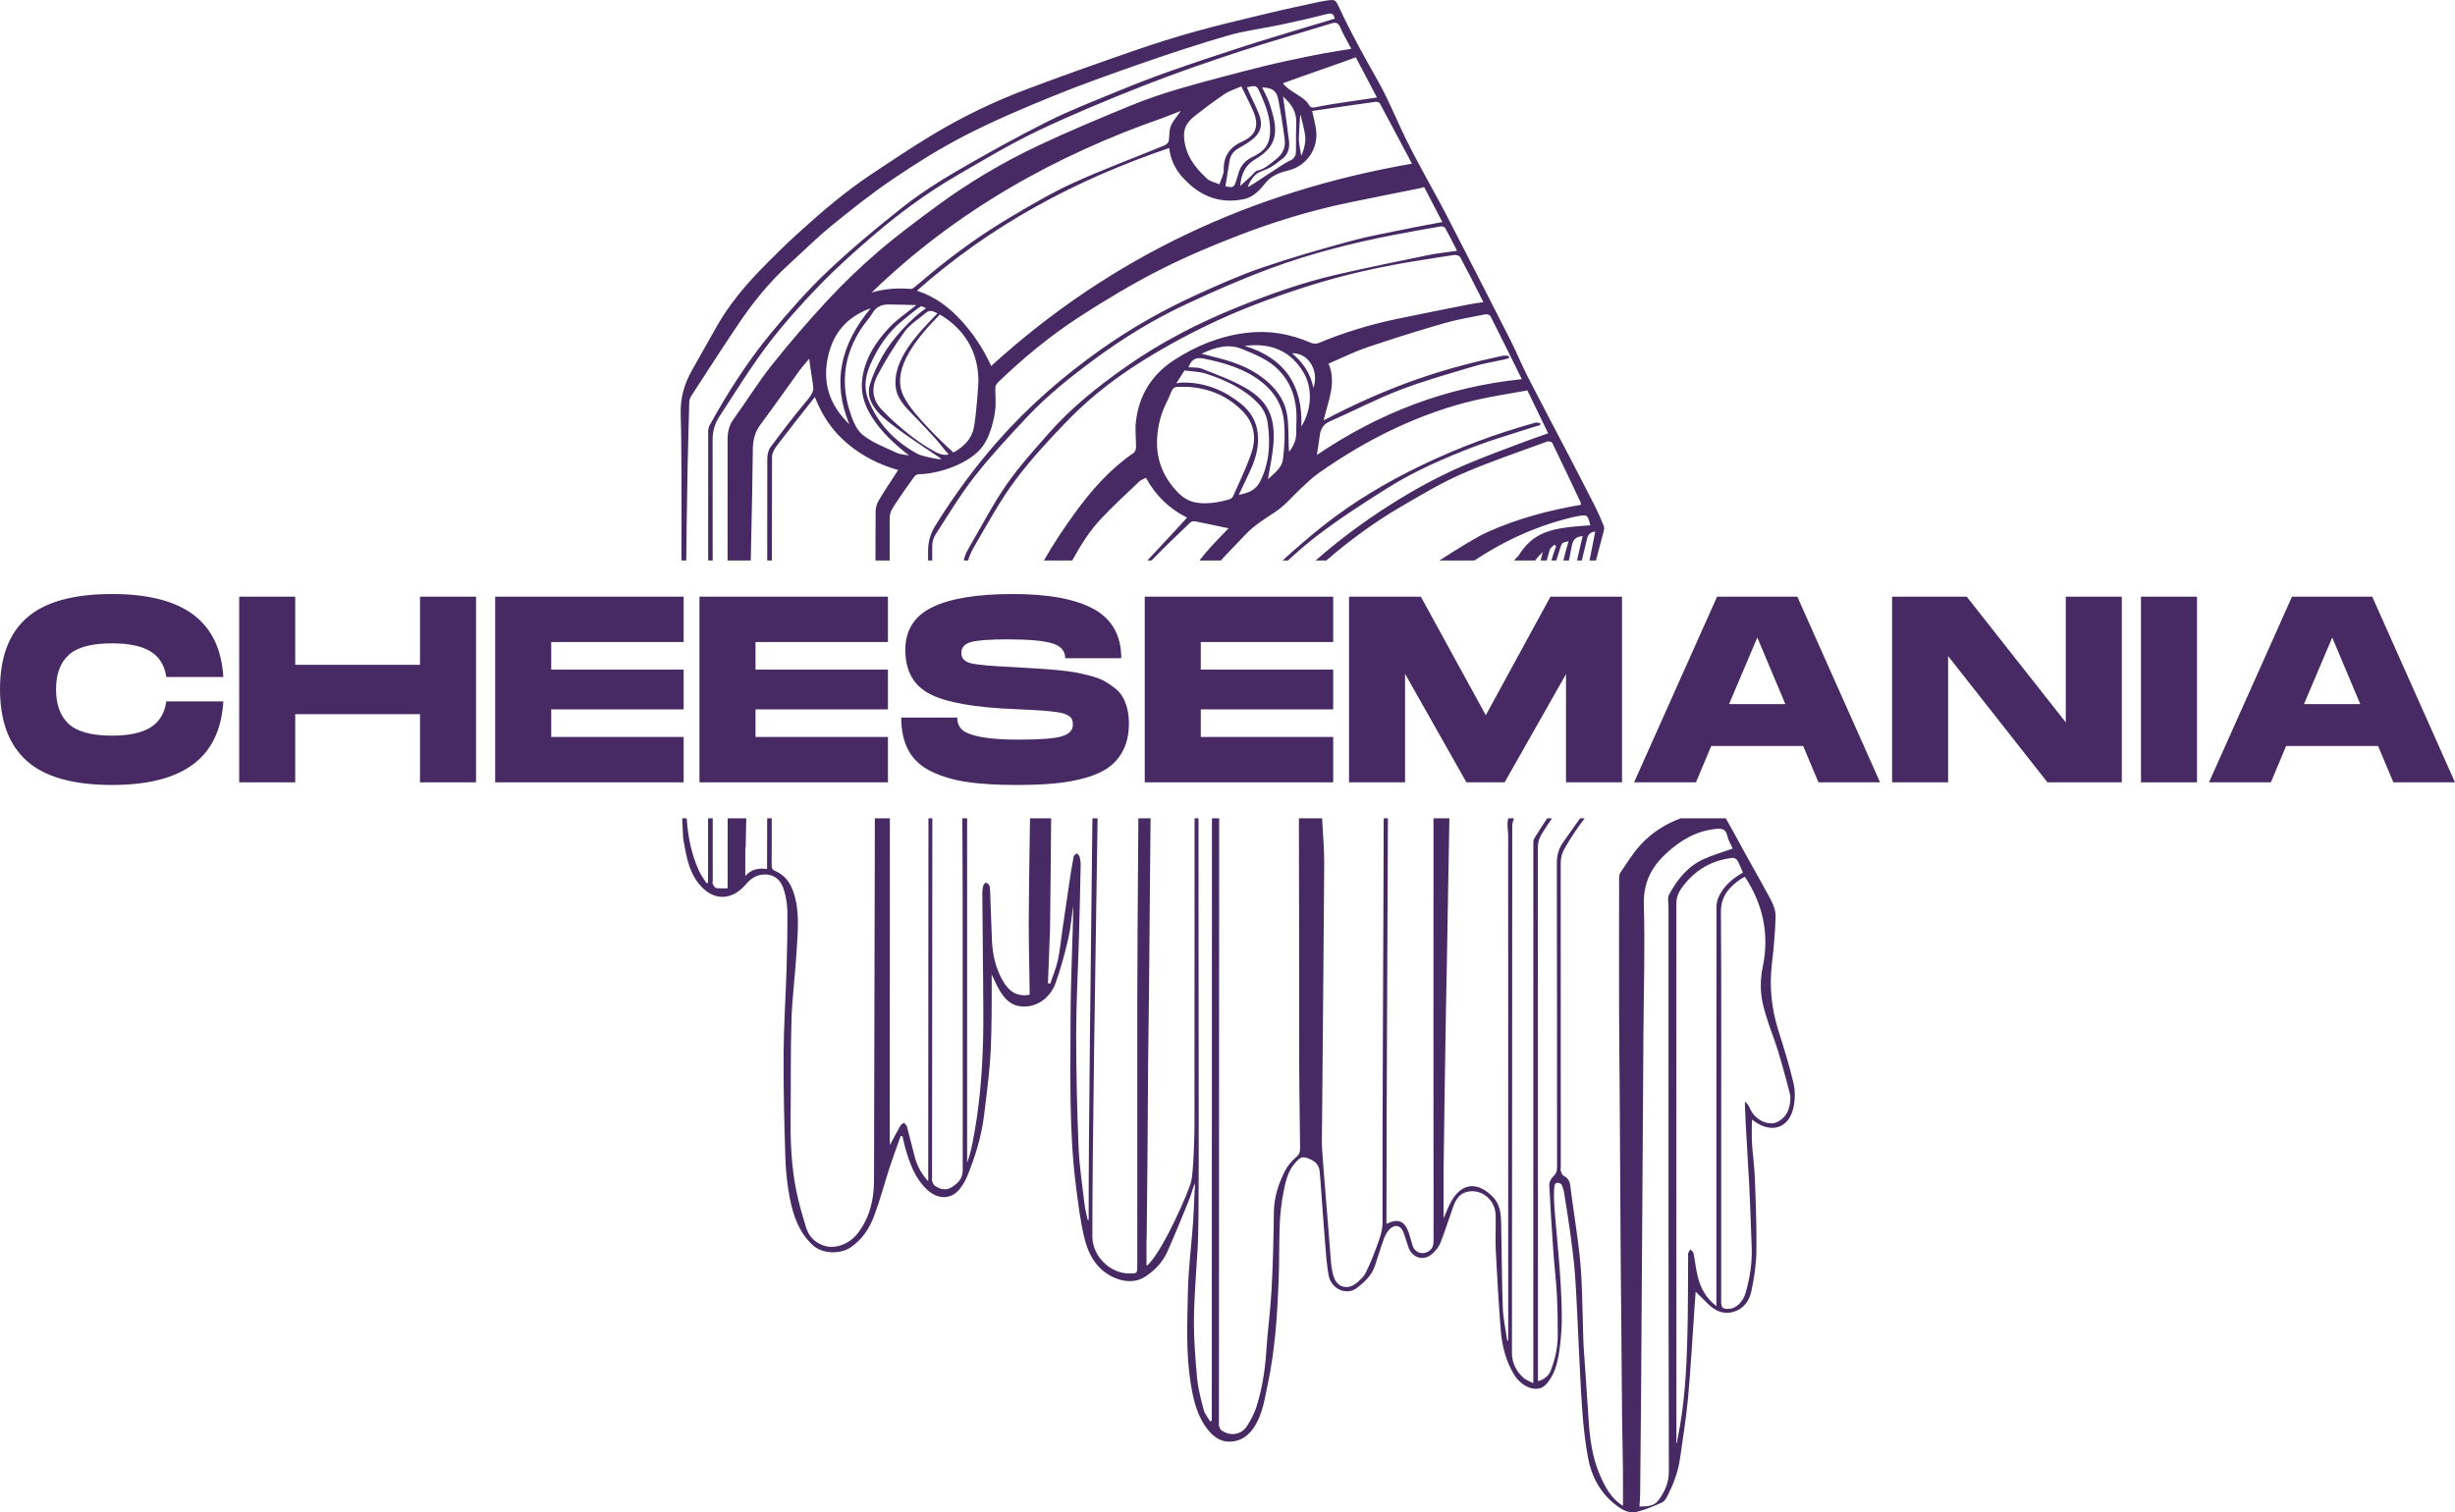
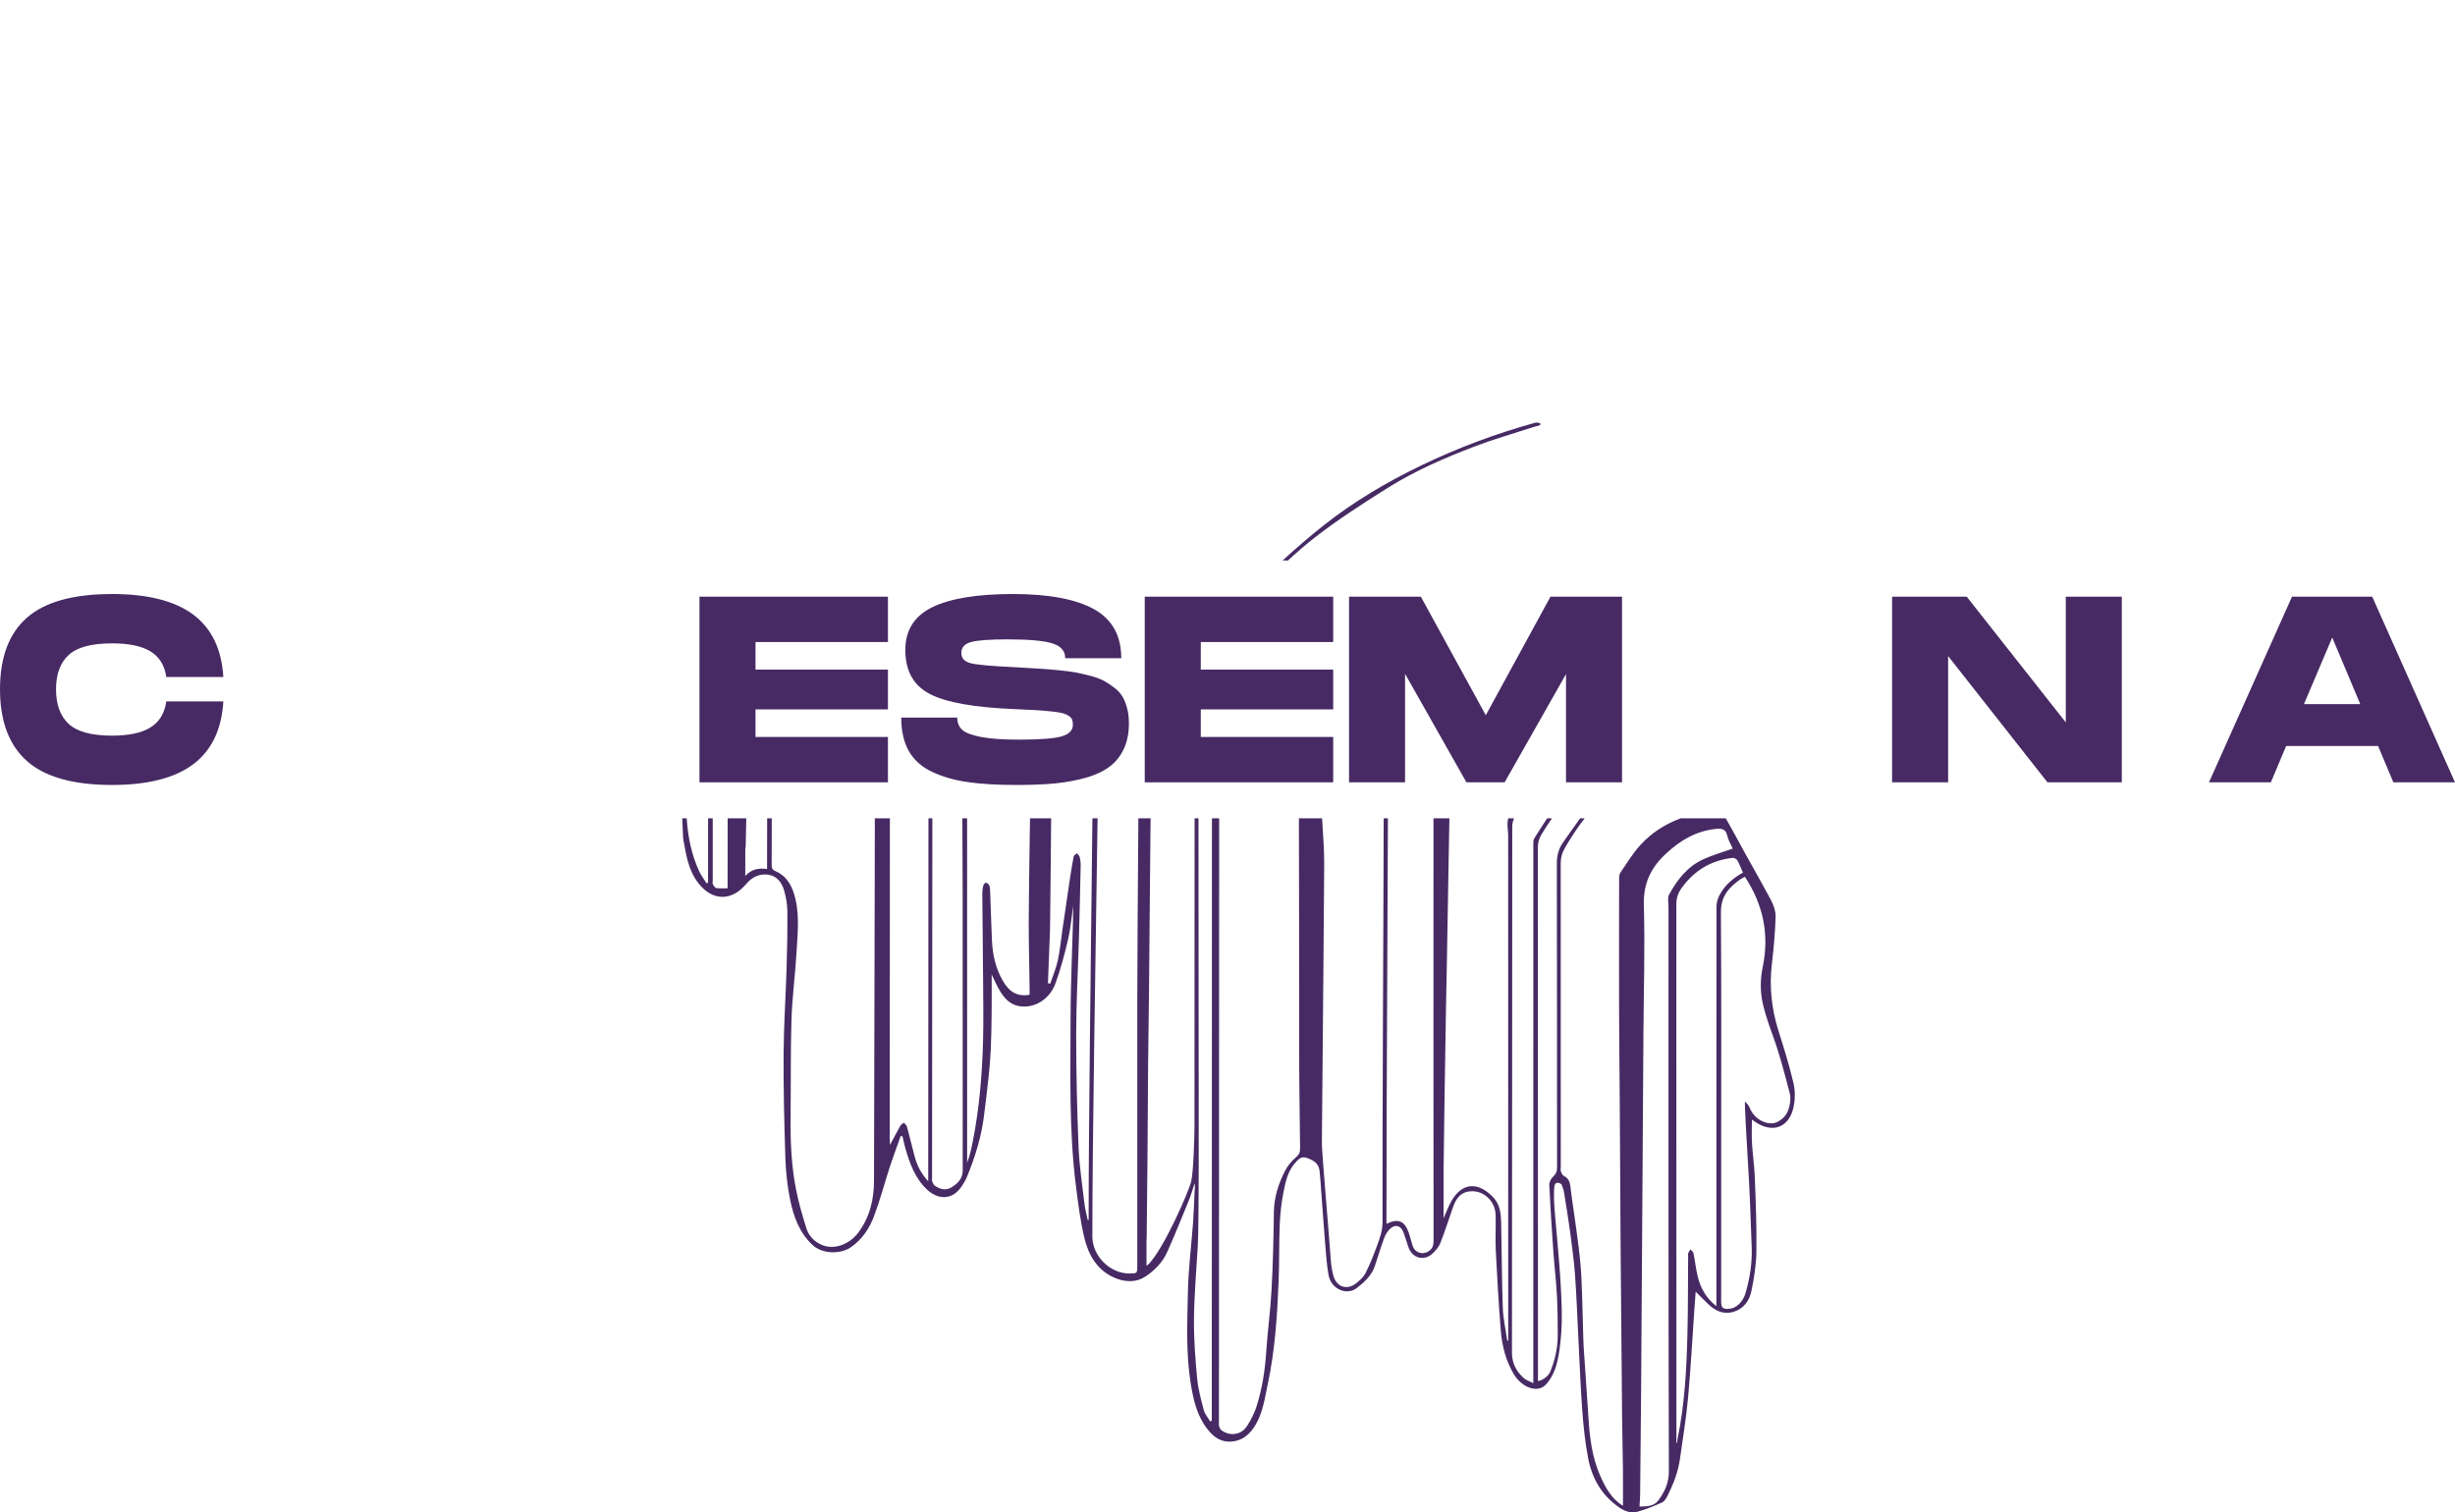
<svg xmlns="http://www.w3.org/2000/svg" xml:space="preserve" width="100mm" height="61.614mm" version="1.1" style="shape-rendering:geometricPrecision; text-rendering:geometricPrecision; image-rendering:optimizeQuality; fill-rule:evenodd; clip-rule:evenodd" viewBox="0 0 10016.43 6171.56">
  <defs>
    <style type="text/css">
   
    .fil0 {fill:#472A64;fill-rule:nonzero}
   
  </style>
  </defs>
  <g id="Слой_x0020_1">
    <g id="_105553193661632">
      <path class="fil0" d="M5662.15 1990.83c111.23,-69.98 232,-122.12 354.55,-169 75.53,-28.83 153.57,-51.15 230.48,-76.25 12.2,-4 24.6,-7.22 36.93,-10.76 0.11,-2.51 0.26,-5.06 0.38,-7.6 -5.27,-0.77 -10.9,-3.02 -15.89,-3.02 -1.19,0 -2.36,0.13 -3.49,0.48 -160.96,44.29 -316.57,102.49 -467.1,175.07 -139.61,67.23 -272.23,145.87 -393.85,241.29 -58.97,46.25 -115.66,95.64 -171.26,146.18l22.04 0c36.47,-33.64 73.78,-66.27 112.9,-96.44 93.68,-72.35 193.87,-136.81 294.3,-199.94z" />
-       <path class="fil0" d="M5618.05 397.94c-61.06,8.97 -118.83,17.12 -176.51,26.04 -25.8,3.96 -51.45,9.19 -77.17,14.15 -2.68,0.48 -5.11,0.77 -7.28,0.77 -7.39,0 -12.59,-3.29 -17.93,-12.78 -18.9,-33.36 -83.53,-53.85 -104.6,-86.46 82.94,-30.87 210.63,-73.52 297.11,-105.72 28.07,53.31 56.23,106.83 86.38,164zm-312.79 69.62c0.71,0.05 20.26,69.83 20.68,98.73 0.38,30.93 -15.99,69 -16.47,69 -0.86,0 -9.69,-52.39 -10.2,-62.29 -0.58,-10.03 4.58,-105.53 5.98,-105.44zm324.73 -45.14c43.79,81.18 86.92,162.78 130.82,245.59 -651.84,112.9 -1226.41,378.65 -1716.71,825.51 -31.42,-68.63 -71.12,-129.52 -120.75,-183.91 -50.04,-54.77 -107.21,-99.1 -182.16,-123.37 302.82,-268.6 648.64,-452.86 1028.99,-582.14 5.74,45.18 23.07,83.37 51.54,115.82 54.74,62.43 119.54,98.74 197.15,98.74 18.11,0 36.87,-2 56.41,-6.02 38.41,-8.02 64.27,-36.27 87.23,-65.29 24.42,-30.91 58.36,-42.92 93.26,-51.54 81.07,-20.05 122.5,-94.13 114.22,-163.44 -2.96,-25.03 -10.15,-49.52 -16.55,-79.42 88.38,-12.96 174.35,-25.67 260.48,-37.68 5.07,-0.69 13.8,2.93 16.06,7.15zm-1656.59 1322.17c-9.13,47.7 -42.06,78.96 -83.33,102 -33.86,-30.8 -71.22,-66.66 -102.14,-99.75 -34.77,-37.29 -78.71,-84.54 -101.46,-130.56 -57.29,-115.89 72.85,-255.5 148.12,-332.72 99.85,58.55 157.86,152.77 157.38,273.28 -0.02,6.13 -7.9,132.14 -18.58,187.76zm-116.38 111.54c-13.16,-0.02 -26.12,-4.34 -39.26,-11.31 -62.29,-33.27 -117.21,-76.59 -169.59,-123.34 -17.73,-15.84 -34.46,-32.89 -50.94,-50.1 -40.08,-41.86 -42.33,-91.89 -17.34,-139.02 32.98,-62.46 70.32,-123.25 111.94,-180.24 22.01,-30.11 57.1,-50.56 86.09,-75.63 13.37,-11.68 26.45,-8.05 40.29,-1.08 2.32,1.13 4.43,2.36 6.7,3.56 -76.02,77.98 -188.77,191.17 -169.2,308.16 8.89,52.86 57.6,92.13 92.13,129.33 23.64,25.44 48.06,50.34 71.12,76.26 17.89,19.98 33.31,42.47 52.02,61.78 -4.7,1.09 -9.28,1.63 -13.95,1.63zm-20.67 17.81c-18.24,0 -78.58,-13.99 -91.9,-21.24 -92.8,-50.58 -163.48,-122.81 -202.32,-222.68 -19.37,-49.68 -10.78,-98.62 10.35,-145.95 30.24,-67.82 70.94,-128.29 129.15,-175.19 20,-16.11 49.42,-42.15 76.76,-59.6 0,0 20.52,7.78 19.38,8.59 -65.84,46.66 -140.19,128.31 -178.44,197.37 -19.87,36.04 -38.22,73.92 -49.9,113.16 -14.96,50.35 10.33,92.26 44.84,126.3 59.33,58.57 249.15,177.06 246.84,178.5 -0.81,0.48 -2.42,0.74 -4.76,0.74zm-178.16 -26.21c-47.8,-22.55 -99.63,-41.37 -139.57,-74.23 -27.02,-22.27 -42.08,-64.01 -53.1,-99.94 -36.55,-118.72 -18.82,-231.28 49.9,-335.1 13.98,-21.08 31.9,-39.76 44.8,-61.42 15.34,-25.66 37.63,-34.79 65.25,-34.59 37.09,0.28 74.27,1.62 113.15,2.55 -40.14,32.71 -79.22,58.33 -110.27,91.46 -54.12,57.71 -97.27,123.03 -109.7,204.44 -8.86,58.11 6.64,109.52 36.94,158.1 39.75,63.69 93.75,113.29 153.16,159.45 -16.98,-3.3 -35.42,-3.54 -50.56,-10.72zm-278.89 -397.07c21.61,-91.65 75.63,-157.64 173.2,-192.79 -121.01,145.26 -159.88,299.13 -87.1,473.24 -81.35,-77.04 -111.85,-171.2 -86.1,-280.45zm1371.72 -971.87c11.23,-3.89 55.25,-22.21 66.51,-26 -5.98,10.14 -27.9,35.26 -38.01,55.54 -11.23,22.66 -7.33,47.74 -10.75,66.22 -1.34,7.2 -10.17,15.68 -17.54,18.7 -123.95,51.09 -249.99,97.66 -371.99,153.04 -86.71,39.42 -169.45,88.41 -251.71,136.96 -114.95,67.76 -223.51,145.14 -326.5,230.21 -23.15,19.1 -45.92,38.81 -69.17,57.91 -4.49,3.68 -10.79,8.11 -15.88,7.75 -54.04,-4.28 -107.3,-1.41 -160.03,15.02 343.85,-333.03 749.07,-560.56 1195.07,-715.36zm124.98 -6.67c39.31,-30.78 79.23,-60.97 120.73,-88.63 19.93,-13.33 44.15,-20.32 67.94,-30.86 17.99,37.09 34.45,68.45 48.49,100.81 24.78,57.4 12.27,98.93 -43.56,123.49 -50.39,22.25 -78.05,58.64 -76.92,116.65 0.36,19.36 -11.25,38.96 -17.39,58.45 -17.16,-7.45 -37.75,-11.03 -50.76,-22.96 -51.56,-47.11 -91.65,-101.17 -93.72,-175.67 -1.07,-37.01 19.34,-60.99 45.19,-81.28zm265.68 -91.9c23.38,52.27 43.74,104.95 40.11,164.21 -2.18,35.98 -16.46,63.55 -47.13,82.41 -7.87,4.85 -15.88,9.55 -24.23,13.5 -30.19,14.53 -50.36,37.23 -58.39,70.22 -1.86,7.48 -4.43,14.78 -6.71,22.12 -7.11,23.02 -10.89,30.8 -23.61,30.8 -5.43,0 -12.46,-1.44 -22.03,-3.68 5.62,-34.52 11.46,-68.52 16.7,-102.73 3.44,-22.99 15.33,-39.42 35.52,-50.96 18.66,-10.7 37.43,-21.62 54.54,-34.58 36.91,-27.94 47,-60.77 30.87,-103.95 -10.52,-28.03 -24.71,-54.6 -37.18,-81.86 -4.38,-9.61 -8.47,-19.37 -12.78,-29.28 38.45,-9.1 39.91,-8.31 54.32,23.79zm117.3 193.52c-7.51,-59.93 -15.9,-119.79 -23.94,-179.62 30.35,27.09 54.81,58.34 53.6,104.23 -1.04,39.81 -1.04,79.73 -1.01,119.58 0.04,20.52 -10.26,32.5 -28.67,39.37 -17.09,6.36 -151.08,99.5 -167.98,106.26 -0.79,-1.01 15.47,-44.42 44.95,-59.62 15.19,-7.84 32.47,-12.67 46.31,-20.53 22.42,-12.72 38.28,-27.14 40.95,-28.77 30.68,-18.79 40.01,-47.2 35.79,-80.9zm-43.78 -168.63c10.44,54.26 19.15,108.91 26.31,163.68 4.36,33.53 -8.12,60.4 -36.43,82.13 -23.56,18.14 -44.45,38.28 -75.01,45.43 -9.71,2.31 -17.22,14.36 -25.59,22.04 -13.35,12.13 -26.63,24.37 -44.41,40.71 4.1,-51.24 22.26,-86.26 61.14,-109.04 73.82,-43.28 94.5,-91.75 73.67,-175.31 -5.18,-20.81 -11.16,-41.64 -18.8,-61.63 -7.33,-19.04 -17.43,-37.08 -26.64,-56.27 40.21,0.84 58.88,12.95 65.77,48.26zm865.49 884.17c42.84,84.46 84.6,169.43 128.41,258.03 -305.54,31.49 -580.58,136.1 -836.49,309.56 4.47,-29.37 8.91,-53.53 11.7,-77.83 3.24,-27.45 13.49,-47.2 41.24,-59.36 95.83,-42.05 188.94,-91.05 286.57,-128.44 99.05,-38.03 201.92,-66.47 303.72,-97.12 38.34,-11.55 78.24,-17.6 117.39,-26.25 7.78,-1.71 15.48,-3.92 23.2,-5.95 -0.22,-3.3 -0.45,-6.61 -0.6,-9.95 -9.04,0 -18.38,-1.58 -26.93,0.25 -114.73,24.65 -228.14,53.93 -339.13,92.54 -132.78,46.13 -260.89,102.69 -389.3,170.73 17.13,-77.94 54.16,-150.74 20.03,-231.7 53.51,-22.84 103.95,-48.19 156.97,-66.15 104.31,-35.35 209.54,-68.3 315.41,-98.92 54.71,-15.78 111.35,-24.84 167.29,-35.92 6.43,-1.22 18.14,1.85 20.52,6.47zm-722.09 294.09c-11.43,-59.37 -41.36,-102.62 -86.91,-141.74 66.68,-2.57 111.45,71.77 86.91,141.74zm-49.12 157.27c6.86,-169.14 -68.74,-279.82 -231.25,-329.16 104.91,-13.19 186.9,18.17 241.02,110.15 35.55,60.41 33.98,148.36 -9.77,219.01zm-20.71 23.19c0.61,29.17 -9.45,53.91 -28.97,80.08 -0.72,-7.37 -1.31,-11.14 -1.46,-14.91 -2.33,-47.59 0.59,-96.13 -8.21,-142.44 -11.63,-61.08 -49.8,-108.09 -99.36,-145.7 -60.43,-45.86 -130.46,-68.27 -202.79,-85.72 -13.44,-3.18 -26.72,-6.89 -45.72,-11.86 58.69,-26.9 109.82,-42.44 168.04,-18.05 52.95,22.18 105.8,42.74 146.77,84.85 44.94,46.17 66.99,102.64 71.76,165.79 2.14,29.19 -0.66,58.65 -0.04,87.96zm-54.8 112.84c-4.64,33.71 -36.12,55.14 -60.79,79.12 7.81,-48.53 18.06,-93.57 21.98,-139.16 10,-118.04 -23.83,-181.98 -114.88,-234.33 -55.58,-31.96 -117.06,-53.87 -176.9,-77.76 -16.31,-6.53 -36.16,-4.11 -54.56,-5.81 12.6,-32.59 29.96,-42.05 62.55,-35.43 82.13,16.67 161.84,39.47 230.27,90.8 55.19,41.31 90.12,96.8 96.86,164.42 5.21,52.2 2.53,106.1 -4.53,158.15zm-179.76 142.77c16.4,-34.71 33.33,-69.11 49.09,-104.16 20.7,-46.19 33.64,-94.01 28.35,-145.55 -5.12,-50.47 -29.33,-90.48 -67.85,-121.61 -67.26,-54.18 -143.45,-86.18 -231.03,-86.98 -5.44,-0.06 -10.83,0.11 -16.24,0.47 -4.26,0.27 -8.56,1.15 -16.95,2.34 12.1,-19.06 22.24,-34.99 33.18,-52.24 30.12,4.34 61.37,4.34 89.57,13.74 77.7,25.92 152.13,59.54 210.38,119.99 21.71,22.64 35.11,49.78 39.6,81.65 11.66,83.31 6.94,163.86 -32.36,240.37 -17.87,34.77 -50.1,44.57 -85.75,51.97zm-41.42 19.15c-31.55,8.63 -63.73,15.21 -95.97,15.21 -15.17,0 -30.29,-1.41 -45.41,-4.82 -21.94,-4.95 -44.82,-18.53 -60.94,-34.55 -59.97,-59.56 -92.72,-132.68 -89.76,-217.93 1.91,-53.91 14.64,-106.61 39.35,-155.48 2.06,-4.17 4.35,-8.18 6.18,-12.43 21.73,-50.87 15.83,-50.49 61.3,-50.07 4.87,0.03 10.38,0.06 16.52,0.03 87.67,5 164.29,36.72 226.13,99.72 45.73,46.59 56.38,105.75 37.09,165.23 -20.35,62.61 -50.17,122.24 -76.73,182.7 -2.51,5.72 -11.04,10.56 -17.77,12.38zm-2232.47 248.62l19.51 0c0.57,-53.25 1.17,-106.52 1.95,-159.74 1.13,-78.69 2.26,-157.32 3.88,-235.95 1.77,-83.25 3.93,-166.48 6.42,-249.72 0.24,-7.99 2.32,-17.06 6.64,-23.62 65.08,-100.17 129.65,-200.74 196.53,-299.72 58.84,-87.08 124.95,-168.34 203.04,-239.37 57.55,-52.38 112.67,-107.72 172.88,-156.81 81.68,-66.67 164.63,-132.64 251.87,-191.64 94.25,-63.73 191.32,-124.6 292.35,-176.64 114.93,-59.17 234.33,-110.24 354.11,-159.07 119.88,-48.83 242,-92.49 364.31,-134.97 117.89,-40.98 236.54,-80.43 356.41,-114.96 70.89,-20.36 145.03,-29.26 217.48,-44.58 62.53,-13.31 124.97,-27.51 186.94,-43.25 18.9,-4.78 27.35,-0.48 30.77,19.13 -44.22,13.2 -88.43,26.13 -132.61,39.62 -82.55,25.2 -165.34,49.78 -247.45,76.4 -98.26,31.85 -196.28,64.45 -293.66,98.79 -69.07,24.34 -137.5,50.76 -205.2,78.73 -98.18,40.55 -197.75,78.75 -292.61,126.26 -126.61,63.44 -250.68,132.36 -373.1,203.64 -76.42,44.45 -151.27,93.05 -220.5,147.81 -105.15,83.14 -208.56,169.23 -305.66,261.53 -81.82,77.71 -156.82,163.43 -228.98,250.44 -96.56,116.55 -177.61,244.27 -250.85,376.78 -4.83,8.73 -5.45,20.5 -5.45,30.89 -0.12,173.38 -0.12,346.7 -0.12,520.02l18.5 0c-0.07,-163.96 -0.12,-327.87 -0.39,-491.8 -0.06,-36.94 9.61,-68.22 28.79,-97.37 64.02,-97.19 124.67,-197.06 194.89,-289.61 65.49,-86.33 138.41,-167.64 213.86,-245.62 70.09,-72.49 145.89,-139.93 222.65,-205.6 105.48,-90.28 217.75,-172.16 337.89,-241.94 107.91,-62.67 215.32,-127.23 327.79,-180.79 141.03,-67.13 285.76,-127.08 431.14,-184.37 128.31,-50.55 259.04,-95.49 390.11,-138.74 125.15,-41.31 252.11,-77.05 378.1,-115.93 19.52,-6 28.36,-1.1 36.36,17.87 11.86,28.12 27.99,54.48 44.46,85.77 -53.64,9.14 -101.69,16.07 -149.26,25.75 -71.76,14.55 -143.59,29.19 -214.61,47.01 -112.01,28.19 -223.9,57.25 -334.81,89.4 -68.81,19.94 -136.97,43.14 -203.18,70.35 -125.5,51.6 -250.77,103.88 -373.42,161.69 -145.17,68.43 -283.36,150.08 -412.83,245.19 -82.55,60.68 -165.01,122 -242.68,188.7 -72.91,62.55 -142.5,129.66 -207.9,200.02 -79.58,85.71 -155.92,174.87 -228.7,266.46 -54.98,69.29 -101.11,145.5 -153.28,217.13 -19.49,26.82 -24.3,54.24 -24.24,86.2 0.14,163.37 0.12,326.82 0.12,490.24l94.55 0c1.9,-92.46 3.97,-185 5.77,-277.46 1.2,-58.64 2.09,-117.3 2.6,-176 0.31,-36.9 8.08,-70.3 31.08,-101.08 53.92,-72.22 105.47,-146.24 158.42,-219.27 11.55,-15.9 24.89,-30.54 40.52,-49.49 1.44,19.8 17.76,114.77 17.1,121.92 -2.03,22.86 -26.51,48.82 -34.18,57.99 -48.67,58.66 -95.11,119.27 -140.47,180.57 -9.13,12.33 -13.44,31.13 -13.44,46.97 -0.21,138.61 -0.21,277.25 -0.32,415.86l19.09 0c0.17,-141.18 0.29,-282.31 0.56,-423.49 0.09,-16.25 11.71,-34.49 22.31,-48.43 45.58,-60.23 92.76,-119.2 139.41,-178.66 3.69,-4.68 7.51,-9.28 13.24,-16.41 30.61,79.5 74.64,141.76 135.16,192.06 59.98,49.93 128.5,84.26 204.53,105.94 -27.65,42.77 -54.8,82.79 -79.5,124.35 -7.81,13.08 -12.45,30.09 -12.57,45.35 -0.39,68 -0.53,133.34 -0.65,199.28l58.07 0c-0.01,-56.96 -0.01,-113.53 -0.06,-172.43 0,-24.24 11.61,-41.1 23.17,-58.63 24.98,-38.02 51.24,-75.23 77.97,-111.94 3.96,-5.43 13.68,-9.59 20.55,-9.33 36.34,1.35 162.46,-19.63 239.37,-92.26 52.6,-49.69 68.47,-148.8 70.76,-181.16 1.83,-26.81 -1.34,-53.99 -0.47,-80.93 0.26,-7.06 5.77,-15.3 11.16,-20.59 103.23,-99.72 214.01,-190.84 334.33,-268.72 102.79,-66.54 208.3,-129.81 317.19,-185.63 105.35,-54.01 215.02,-100.66 325.56,-143.41 146.03,-56.39 295.78,-102.37 449.34,-134.48 97.29,-20.29 194.81,-39.36 292.18,-59.02 5.85,-1.21 11.62,-3 19.78,-5.13 24.11,46.43 48.5,93.51 74.03,142.63 -42.33,7.98 -82.34,14.86 -122.15,23.1 -83.01,17.24 -166.81,31.61 -248.58,53.66 -121.89,32.89 -243.56,67.86 -363.01,108.6 -89.56,30.56 -176.47,69.38 -262.8,108.44 -138.55,62.77 -270.81,137.43 -395.18,225.21 -155.52,109.76 -298.1,234.19 -424.05,377.29 -93.41,106.22 -176.44,220.02 -251.21,340.08 -20.33,32.59 -31.16,65.29 -31.12,105.12 0,13.2 0,26.37 0,39.53l16.91 0c0,-19.54 0,-39.14 0.05,-58.7 0,-15.72 4.61,-33.76 13.08,-46.75 51.99,-80.19 101.17,-162.71 159.95,-237.68 66.42,-84.68 140.14,-163.92 213.95,-242.42 82.11,-87.28 175.65,-162.12 271.84,-233.35 117.39,-86.95 241.47,-163.55 373.75,-225.33 113.66,-53.18 228.9,-103.83 346.52,-147.46 162.81,-60.43 331.1,-103.26 501.65,-136.45 64.35,-12.48 128.86,-24.07 193.39,-35.21 5.9,-1.04 16.32,2.07 18.74,6.53 16.46,29.57 31.37,60 48.24,93.14 -40.58,5.93 -78.86,9.56 -116.31,17.27 -126.84,26.1 -253.7,51.71 -379.73,81.09 -136.12,31.66 -267.53,78.59 -397.19,130.66 -161.51,64.96 -315.5,144.19 -458.07,244.42 -113.06,79.51 -221.13,165.41 -312.9,269.5 -60.04,68.19 -121.44,136.05 -173.29,210.3 -54.1,77.41 -97.52,162.24 -145.54,243.88 -4.69,7.99 -9.06,16.11 -13.58,24.18 -7.7,13.74 -12.87,27.79 -16.11,42.36l17.78 0c6.37,-23.89 19.69,-47.94 32.17,-69.29 51.3,-87.8 100.33,-177.88 161.03,-259.05 64.39,-86.02 138.26,-165.58 213.11,-243.01 103.2,-106.76 222.65,-194.88 349.87,-270.43 95.87,-57.04 195.53,-108.92 297.52,-153.99 104.21,-46.04 212.03,-84.89 320.51,-119.8 155.71,-50.16 315.27,-85.57 477.07,-110.5 44.19,-6.79 88.18,-14.78 132.51,-20.71 7.76,-1.02 21.07,3.02 24.12,8.85 31.88,59.61 62.23,120.07 94.62,183.52 -21.03,3.29 -39.93,5.59 -58.52,9.31 -97.52,19.37 -195.05,38.69 -292.36,58.91 -110.57,22.98 -218.15,55.88 -322.58,99.1 -8.58,3.51 -21.43,2.57 -30.14,-1.2 -85.33,-37.32 -173.99,-52.09 -266.46,-40.35 -106,13.41 -202.65,52.71 -291.62,110.6 -92.12,59.86 -144.98,145.64 -156.39,254.92 -3.51,33.32 1.23,67.44 0.72,101.17 -0.13,7.93 -4.01,18.98 -9.94,23.09 -96.81,66.42 -172.76,153.1 -240.97,247.15 -44.87,61.86 -87.11,125.44 -124.78,191.73l115.56 0c33.25,-60.97 69.92,-119.85 118.02,-170.9 49.54,-52.63 103.05,-101.48 155.34,-151.44 6.85,-6.57 17.06,-9.66 27.34,-15.2 39.94,73.25 96.32,127.33 167.55,162.36 -16.16,17.87 -31.21,35.11 -46.9,51.69 -24.18,25.46 -67.22,71.78 -115.02,123.49l17.06 0c50.76,-52.91 104.4,-103.18 157.23,-154.23 4.4,-4.31 13.59,-6.97 19.69,-5.77 45.84,8.88 91.44,18.94 137.39,28.67 -30.01,31.96 -64.26,65.13 -94.59,101.5 -4.6,5.57 -13.2,16.23 -24.06,29.84l87.79 0c3.8,-4.57 6.94,-8.31 8.91,-10.42 3.63,-3.92 7.3,-7.87 10.99,-11.76 0.59,-0.63 1.17,-1.32 1.82,-1.95 0.08,-0.11 0.2,-0.23 0.27,-0.3l20.29 -21.24c18.73,-19.42 37.59,-38.72 55.96,-58.48 36.49,-39.45 81.87,-66.43 126.12,-96.03 37.73,-25.23 67.36,-62.29 101.28,-93.44 23.63,-21.77 46.77,-44.66 72.92,-63.07 101.05,-71.12 207.07,-134.12 319.27,-186.08 104.49,-48.45 212.72,-86.88 324.88,-112.68 68.11,-15.63 137.51,-25.77 207.43,-38.57 28.48,58.93 55.93,115.56 84.79,175.13 -31.24,10.97 -61.63,20.89 -91.5,32.34 -81.96,31.34 -164.71,61.07 -245.44,95.49 -124.38,53.07 -241.78,119.43 -354.57,194.35 -90.48,60.07 -176.08,125.9 -257.55,196.73l43.7 0c95.99,-82.52 197.9,-157.52 307.74,-221.3 80.58,-46.82 161.03,-95.35 246.18,-132.52 113.54,-49.51 231.52,-88.83 347.87,-131.79 5.57,-2.06 18.08,1.34 20.2,5.65 38.87,79.65 76.63,159.84 114.49,239.93 1.62,3.39 1.82,7.37 3,12.72 -133.14,22.52 -260.57,56.94 -382.59,111.68 -40.47,18.17 -116.17,64.5 -195.3,115.62l142.79 0c1.02,-0.68 2.34,-1.53 3.36,-2.21 123.91,-81.65 258,-141.99 403.17,-175.66 4.55,-1.02 9.13,-1.75 13.71,-2.6 40.47,-7.55 42,-6.53 52.9,36.89 -26.7,2.16 -53.05,3.52 -79.23,6.54 -61.79,7.14 -122.07,18.52 -170.29,63.18 -17.5,16.19 -31.43,34.66 -43.52,54.15 -6.32,6.01 -12.38,12.74 -18.31,19.71l86.2 0c8.79,-12.24 19.66,-23.38 30.7,-34.66 -2.83,11.56 -5.65,23.13 -8.46,34.66l24.63 0c4.11,-14.33 8.31,-28.62 12.3,-42.92 2.31,-8.23 12.1,-14.28 18.44,-21.33 2.64,1.73 5.32,3.5 7.87,5.24 -7.4,19.68 -13.7,39.35 -19.33,59.02l20.08 0c5.41,-17.41 10.99,-34.81 16.37,-52.23 6.32,-20.35 6.44,-20.29 33.62,-26.43 -7.69,26.3 -15.02,52.54 -21.3,78.66l22.68 0c4.29,-21.1 8.59,-42.24 12.64,-63.44 4.34,-22.72 17.99,-34.35 43.48,-36.05 -7.83,33.68 -16.05,66.46 -23.1,99.49l19.54 0c7.01,-29.58 14.64,-59.03 21.33,-88.69 4.05,-17.84 14.51,-28.23 33.53,-29.09 -4.61,24.09 -14.41,71.62 -23.18,117.77l26.25 0c11.38,-44.98 24.06,-91.47 30.6,-116.1 2.06,-7.84 4.13,-17.54 1.42,-24.37 -11.25,-27.89 -23.46,-55.49 -36.99,-82.36 -35.23,-69.62 -71.16,-138.88 -107.22,-208.11 -55.28,-106.17 -111.61,-211.9 -166.12,-318.45 -25.32,-49.53 -46.06,-101.31 -71.24,-150.91 -86.62,-170.85 -174,-341.33 -261.72,-511.62 -27.29,-52.86 -56.89,-104.43 -84.97,-156.9 -26.96,-50.4 -54.54,-100.47 -79.67,-151.78 -37.67,-76.94 -69.27,-157.2 -111.21,-231.67 -56.11,-99.68 -112.06,-199.17 -160.12,-303.03 -11.53,-24.93 -15.48,-31.91 -30.62,-31.91 -6.23,0 -14.24,1.17 -25.44,2.75 -8.43,1.2 -16.79,2.81 -25.03,4.64 -64.82,14.22 -129.75,27.6 -194.2,43.05 -103.59,24.84 -207.36,49.08 -309.96,77.37 -86.21,23.8 -171.63,50.97 -256.13,80.3 -147.17,51 -294.08,102.92 -439.71,158.05 -131.38,49.74 -257.92,110.98 -378.34,183.48 -84.95,51.2 -167.52,106.49 -250.19,161.47 -102.86,68.36 -196.68,148.51 -288.27,231 -58.82,52.99 -115.36,108.72 -170.28,165.77 -64.22,66.75 -122.61,138.64 -169.26,219.19 -34.26,59.35 -66.7,119.79 -101.09,179.01 -33.65,57.95 -51.36,117.92 -48.61,186.96 3.24,81.49 3.65,324.7 2.96,594.16z" />
      <path class="fil0" d="M7288.12 4546.25c-16.4,26.19 -44.8,36.73 -52.14,37.47 -42.02,4.32 -82.88,-24.35 -98.32,-65.66 -1.85,-5.07 -13.82,-20 -18.11,-22.42 -2.01,4.31 6.65,163.92 11.55,239.5 7.63,118.99 11.95,238.19 15.93,357.41 2.07,62.5 -7.66,124.04 -25.2,184.26 -10.21,35.11 -36.99,61.57 -65.13,64.05 -3.74,0.27 -7.06,0.48 -10.04,0.48 -19.39,0 -24.27,-7.48 -24.27,-31.27l0 -586.57c0,-333.81 1.2,-667.65 -1.05,-1001.53 -0.38,-65.11 33.89,-101.9 80.76,-134.76 5.45,-3.84 11.94,-6.19 17.37,-8.94 73.9,112.8 99.99,233.6 72.73,366.08 -10.82,52.51 -11.47,105.48 1.94,159.6 10.62,42.56 24.79,82.86 39.7,123.94 27.87,76.96 48.42,156.79 69.04,236.17 4.67,18.01 0.66,57.63 -14.76,82.18zm-284.67 -848.76c-0.65,535.33 -0.52,1070.68 -0.52,1606.06l0 26.6c-41.68,-32.26 -63.48,-72.19 -75.24,-117.29 -8.43,-32.48 -11.61,-66.28 -18.31,-99.26 -1.19,-5.66 -8.32,-10.14 -12.7,-15.16 -3.08,5.29 -6.9,10.38 -8.84,16.04 -1.35,4.16 -0.24,9.19 -0.28,13.82 -0.8,105 -0.2,209.97 -2.81,314.94 -3.56,142.75 -10.95,285.32 -39.75,425.79 -1.22,5.99 -1.73,12.11 -2.59,18.16 -0.85,0.37 -1.71,0.72 -2.64,1.08l0 -62.43c0,-712.29 0.1,-1424.53 -0.26,-2136.81 0,-25.25 7.5,-45.91 22.15,-66.12 51.74,-71.24 120.65,-112.59 208.08,-122.15 6.02,-0.65 15.71,5.09 18.85,10.54 8.68,15.27 14.79,31.91 22.67,49.68 -40.24,22.28 -74,51.07 -95.31,91.33 -7.18,13.55 -12.42,30.05 -12.48,45.19zm-195.94 4.64c0.07,767.12 -0.59,1534.23 1.47,2301.36 0.15,48.46 -17.03,84.15 -42.92,119.35 -17.92,24.36 -46.15,24.46 -76.96,25.05 0.9,-16.52 2.51,-32.93 2.7,-49.42 1.43,-138.07 2.74,-276.15 3.88,-414.31 1.23,-168.28 2.19,-336.55 3.33,-504.82 0.87,-125.84 1.64,-251.67 2.48,-377.54 1.22,-193.71 2.4,-387.46 3.69,-581.2 1.14,-175.99 6.7,-352.05 1.73,-527.87 -2.48,-86.95 28.35,-151.15 88.48,-207.48 58.67,-55.05 124.34,-94.63 206.47,-102.76 23.77,-2.39 38.86,0.75 45.23,27.41 4.54,19.13 15.27,36.81 22.36,53.04 -41.16,14.69 -81.05,26.01 -118.44,42.92 -65.96,29.9 -108.61,84.29 -141.99,146.55 -2.96,5.59 -3.06,13.14 -3.08,19.84 -0.1,9.94 1.57,19.9 1.57,29.87zm448.89 505.25c-28.35,-89.74 -38.22,-180.55 -27.05,-274.24 7.51,-63.47 13.17,-127.44 15.15,-191.29 0.68,-23.1 -8.11,-48.63 -19.25,-69.52 -47.62,-89.23 -98.84,-176.59 -146.48,-265.76 -5.13,-9.53 -19.22,-33.65 -37.51,-67.29l-183.47 0c-62.27,22.63 -117.87,57.97 -164.3,108.26 -31.55,34.1 -55.79,75.01 -82.35,113.54 -4.33,6.26 -5.08,16.1 -5.08,24.24 -0.3,180.78 -0.51,361.59 -0.12,542.3 0.33,118.17 1.8,236.29 2.57,354.39 1.31,209.97 2.37,419.88 3.81,629.88 0.87,125.77 2.27,251.57 3.35,377.4 0.9,97.21 1.4,194.5 2.49,291.77 0.86,71.68 2.68,143.33 3.5,215.05 0.54,49.13 0.09,98.33 0.09,148.55 -45.89,-27.38 -71.36,-73.6 -92.82,-122.27 -33.74,-76.45 -43.18,-157.91 -48.22,-240.35 -5.77,-95 -13.17,-189.94 -19.33,-284.95 -1.8,-27.68 -1.79,-55.46 -2.75,-83.15 -3.17,-86.14 -2.92,-172.61 -10.56,-258.3 -8.42,-93.74 -24.16,-186.87 -36.64,-280.22 -1.52,-11.4 -2.93,-22.84 -4.17,-34.25 -2,-18.64 -8.26,-33.7 -26.87,-42.53 -5.73,-2.69 -9.37,-11.62 -12.03,-18.41 -1.82,-4.72 -0.37,-10.68 -0.37,-16.11 0,-413.31 0.12,-826.63 -0.24,-1239.98 -0.08,-22.19 4.26,-41.32 15.55,-61.12 24.72,-43.25 51.71,-84.74 82.22,-123.74l-18.71 0c-23.57,33.24 -47.2,66.12 -70.46,99.69 -17.25,24.96 -24.49,52.57 -24.43,84.29 0.95,413.27 0.54,826.59 0.95,1239.88 0.06,16.74 -4.39,27.99 -17,39.42 -8.34,7.54 -15.3,22.03 -14.76,32.98 4.38,91.28 10.3,182.52 16.71,273.72 4.01,58.13 11.15,116.07 14.31,174.23 3.01,56.04 3.63,112.25 3.5,168.4 -0.15,50.35 -11.62,98.86 -30.56,145.5 -7.24,17.81 -29.96,35.21 -50.12,38.37l0 -29.58c0,-716.07 0.11,-1432.21 -0.43,-2148.31 -0.05,-19.38 4.43,-35.6 14.04,-51.7 13.73,-22.9 28.47,-45.07 43.64,-66.89l-19.82 0c-17.92,27.38 -35.86,54.71 -52.92,82.61 -4.26,7.04 -3.42,17.81 -3.42,26.85 -0.14,720.03 -0.14,1440 -0.14,2159.99l0 35.54c-16.32,-8.52 -30.14,-12.48 -39.59,-21.24 -29.61,-27.49 -47.57,-59.4 -47.49,-102.92 0.85,-716.18 0.52,-1432.27 1.21,-2148.43 0.05,-10.49 2.89,-21.92 7.26,-32.39l-23.5 0c-1.43,5.68 -2.68,11.4 -3.04,17.06 -1.29,17.4 2.6,35.11 2.6,52.72 0.21,678.3 0.21,1356.63 0.21,2034.97l0 25.41c-1.05,1.47 -1.59,2.94 -4.23,0.46 -6.16,-44.42 -16.25,-88.76 -17.84,-133.35 -4.12,-115.62 -4.07,-231.32 -6.73,-346.97 -0.87,-36.94 -4.31,-74.05 -31.81,-103.2 -60.11,-63.66 -125.98,-63.61 -171.03,14.53 -12.48,21.56 -20.8,45.5 -32.03,70.53l0 -208.52c0,-3.07 0.18,-6.18 0.24,-9.27 1.23,-90.95 2.3,-182.01 3.68,-273.02 1.92,-124.88 3.88,-249.82 6.03,-374.72 0.98,-58.55 2.39,-117.15 3.42,-175.72 2.18,-122.6 4.24,-245.21 6.37,-367.8 1.01,-60.17 1.94,-120.3 3.17,-180.46 0.28,-14.18 0.52,-28.41 0.78,-42.65l-64.84 0c-0.26,574.8 -0.35,1149.59 0.24,1724.4 0.01,21.38 -6.17,35.21 -24.59,44.82 -23.63,12.29 -51.61,1.97 -60.32,-23.45 -6.14,-18.19 -10.19,-37.05 -16.49,-55.13 -16.85,-48.22 -43.02,-58.88 -90.79,-35.74 0,-9.22 0,-17.45 0.03,-25.61 0,-486.96 4.26,-1100.22 5.96,-1629.29l-17.3 0c-1.08,535.38 -5.49,1155.73 -4.76,1649.16 0.08,33.16 -10.42,61.92 -21.04,91.22 -14.09,38.77 -29.12,77.47 -47.63,114.26 -8.62,17.12 -24.74,31.69 -40.29,43.79 -35.22,27.31 -76.87,14.59 -90.21,-27.81 -7.01,-22.4 -10.36,-46.47 -12,-69.96 -8.29,-119.58 -36.7,-439.06 -36.31,-475.45 1.41,-142.05 2.6,-284.06 3.83,-426.05 0.87,-105.8 1.83,-211.61 2.67,-317.39 1.09,-131.25 1.94,-262.55 3.04,-393.81 0.39,-43.93 -3.63,-112.88 -8.62,-187.97l-94.59 0c0.27,311.05 1.47,643.01 1.06,920.69 -0.24,141.99 2.08,283.99 3.71,425.98 0.17,15.63 -3.54,25.47 -16.71,36.58 -18.13,15.24 -34.49,35.06 -45.19,56.21 -26.48,52.29 -44.27,107.22 -44.98,167.47 -1.25,106.27 -3.84,212.62 -9.61,318.73 -4.44,83.43 -16.05,166.42 -21.5,249.81 -4.92,76.22 -16.41,151.1 -39.32,223.74 -9.17,28.88 -23.53,56.98 -40.27,82.31 -23.44,35.46 -69.94,40.85 -103.74,15.27 -4.76,-3.57 -7.67,-10.67 -9.28,-16.72 -1.59,-5.8 -0.45,-12.26 -0.45,-18.43 0.03,-695.4 0.68,-1661.7 0.84,-2461.64l-29.43 0c-0.03,789.61 -0.62,1739.9 -0.63,2427.08l0 31.3c-2.29,0.81 -4.6,1.65 -6.91,2.46 -8.86,-15.42 -21.53,-29.82 -25.86,-46.38 -11.31,-42.79 -22.96,-86.08 -27.05,-129.83 -7.51,-80.31 -13.77,-161.21 -12.85,-241.79 1.09,-99.76 9.92,-199.44 15.64,-299.23 4.94,-85.21 3.75,-551.99 3.63,-603.77 -0.7,-379.92 -0.37,-759.87 -0.85,-1139.85l-15.95 0c0,421.23 0,842.45 -0.4,1263.67 -0.02,21.88 -3.59,176.06 -13.25,217.51 -9.65,41.44 -108.23,266.66 -170.42,334.49 -2.61,2.9 -5.33,5.6 -8.24,8.11 -1.01,0.86 -2.69,0.86 -3.83,1.17 0,-34.96 -0.04,-69.86 0.06,-104.79 0,-4.65 0.69,-9.22 0.75,-13.86 1.08,-104.94 2.33,-209.96 3.15,-314.95 1.07,-131.31 1.55,-262.61 2.68,-393.86 0.87,-97.23 2.6,-194.41 3.62,-291.62 1.33,-133.56 2.4,-267.09 3.52,-400.65 0.8,-88.02 1.45,-176.03 2.45,-264.05 0.08,-6.34 0.29,-20.73 0.57,-41.18l-50.03 0c-2.18,298.26 -4.37,598.96 -4.39,746.15 0,360.05 0,720.12 0,1080.17 0,30.53 -0.39,30.86 -30.95,31.25 -79.76,0.89 -152.35,-71.09 -152.35,-151.34 0,-399.89 12.63,-1099.88 21.33,-1706.24l-21.07 0c-6.42,581.02 -15.39,1246.58 -15.38,1622.55l0 16.23c-1.23,0.18 -2.54,0.39 -3.77,0.65 -4.38,-21.24 -10.46,-42.3 -12.96,-63.78 -9.08,-77.64 -21.22,-155.28 -24.35,-233.28 -6.3,-155.57 -9.94,-311.26 -9.75,-466.94 0.12,-129.3 7.56,-258.59 11.22,-387.94 2.81,-98.54 5.03,-197.15 7.03,-295.71 0.22,-11.33 -1.28,-23.03 -4.01,-34.07 -1.37,-5.57 -7.24,-10.1 -11.05,-15.12 -4.72,4.32 -12.48,7.97 -13.44,12.94 -6.4,32.98 -11.64,66.29 -16.6,99.6 -10.16,67.38 -19.82,134.85 -29.68,202.31 -5.98,40.95 -9.69,82.38 -18.54,122.72 -7.07,32.24 -20.36,63.2 -30.96,94.73 -3.08,-0.71 -6.11,-1.43 -9.16,-2.18 2.75,-71.71 5.51,-143.47 8.25,-215.24 0.12,-3.82 0.22,-7.65 0.25,-11.55 0.92,-84.07 1.97,-168.24 2.77,-252.34 0.57,-64.5 1.21,-129.01 1.7,-193.57l-86.22 0c-2.96,195.66 -5.3,360.07 -5.24,423.4 0.11,90.25 2.33,180.47 3.62,270.76 0.09,8.32 0,16.61 0,25.82 -49.56,8.72 -83.06,-10.59 -110.53,-59.14 -28.47,-50.16 -40.78,-105.99 -43.2,-163.55 -2.92,-68.36 -4.87,-136.71 -7.53,-205.1 -0.33,-6.79 -1.08,-14.3 -4.26,-20.01 -2.48,-4.49 -9.3,-9.64 -13.67,-9.19 -3.84,0.35 -8.7,7.62 -10.03,12.59 -2.48,9.56 -3.89,19.7 -3.78,29.55 0.9,121.16 2.54,242.32 3.33,363.48 0.56,80.02 1.79,160.11 -0.29,240.09 -3.64,138.26 -15.39,275.9 -42.28,411.89 -5.59,28.26 -11.7,56.39 -22.71,84.41 0.05,-69.69 -0.06,-772.68 -0.07,-1405.01l-19.38 0c0.24,123.43 0.86,246.71 1.25,311.77 0.09,535.86 0.2,1048.58 0.21,1127.25 -0.96,33.45 -21.7,51.8 -45.67,66.86 -22.9,14.37 -47.62,8.23 -68.87,-7.31 -5.12,-3.71 -7.7,-11.37 -10.37,-17.65 -1.34,-3.27 -0.24,-7.63 -0.24,-11.5 0.04,-310.78 0.7,-915.39 1.23,-1469.42l-15.89 0c-0.37,546.28 -0.96,1140.36 -0.97,1444.43l0 36.75c-29,-31.84 -44.76,-63.21 -54.28,-97.51 -11.44,-41.39 -20.96,-83.3 -32.18,-124.81 -1.73,-6.29 -8.28,-11.31 -12.57,-16.88 -5.04,4.18 -11.79,7.39 -14.75,12.69 -13.91,24.42 -26.73,49.41 -42.12,78.33 -0.51,-11.59 -1.11,-18.77 -1.11,-26.04 0.01,-262.68 0.36,-798.67 0.57,-1306.95l-61.41 0c-0.1,104.55 -0.22,182.55 -0.33,208.73 -1.08,423.32 -2.3,846.61 -3.02,1269.94 -0.13,77.38 -17.1,148.84 -64.15,212.06 -35.58,47.74 -97.22,70.76 -146.19,51.1 -31.6,-12.64 -55.07,-36.05 -65.18,-67.89 -16.36,-51.72 -31.55,-104.1 -42.12,-157.26 -19.3,-96.83 -23.77,-195.19 -22.63,-293.9 1.49,-133.53 -0.6,-267.2 3.56,-400.69 2.87,-91.92 15.4,-183.45 20.62,-275.35 4.71,-82.57 14.9,-166.02 -12.96,-246.92 -12.98,-37.78 -35.53,-68.57 -73.54,-84.49 -12.3,-5.21 -14.92,-12.11 -14.9,-24.28 0,-24.18 0.15,-95.36 0.35,-191.05l-18.78 0c-0.22,87.34 -0.31,151.37 -0.31,173.09l0 33.79c-36.24,-4.97 -65.85,2.01 -88.96,28.63 0,-37.21 -0.03,-72.8 0.06,-108.31 0.04,-4.6 1.5,-9.14 1.62,-13.7 0.86,-37.83 1.61,-75.63 2.42,-113.5l-76.02 0c-0.12,124.17 -0.19,219.22 -0.19,252.08l0 33.43c-16.12,0 -31.38,1.46 -46.12,-0.81 -5.48,-0.75 -10.69,-9.61 -14.19,-15.81 -2,-3.53 -0.39,-9.09 -0.39,-13.74 0.01,-33.64 0.01,-130.04 0.01,-255.16l-18.95 0c-0.06,117.5 -0.06,207.16 -0.06,238.19l0 24.37 -6.2 2.45c-10.27,-16.49 -22.41,-32.06 -30.35,-49.51 -31.54,-68.72 -45.92,-141.42 -50.67,-215.5l-18.35 0 3.9 82.07c11.7,63.77 19.88,128.72 62.49,183.11 56.78,72.56 134.99,74.14 194.62,2.81 22.63,-27.04 53.19,-43.25 89.83,-37.94 36.52,5.32 55.82,32.58 65.11,64.76 8,27.67 12.86,57.18 13.13,85.94 0.69,77.67 -0.87,155.4 -3.27,232.99 -3.5,116.18 -11.49,232.26 -12.12,348.43 -0.78,141.12 2.57,282.22 7.22,423.23 1.93,57.3 8.04,115.1 19.5,171.19 13.89,68.04 36.97,132.94 90.15,183.55 41.47,39.42 115.61,38.73 156.85,10.75 46.25,-31.41 76.39,-76.99 95.39,-127.6 24.83,-66.06 42.66,-134.73 64.57,-201.91 13.74,-42.09 29.46,-83.46 44.24,-125.1 2.39,0.48 4.76,0.96 7.13,1.44 3.83,16.02 6.97,32.26 11.58,48.12 18.08,62.5 39.35,123.27 88.87,169.45 46.54,43.29 102.45,40.59 137.38,-8.41 10.28,-14.3 19.61,-29.83 26.25,-46.07 32.63,-79.77 57.95,-161.78 68.66,-247.65 6.74,-54.03 13.44,-108.05 19.09,-162.11 3.84,-36.67 6.92,-73.45 8.54,-110.24 2.11,-49.18 2.96,-98.5 3.45,-147.79 0.56,-52.84 0.12,-105.72 0.12,-155.69 10.66,21.52 20.83,46.52 34.84,69.18 20.29,32.89 45.58,58.48 88.99,61.41 67.67,4.49 117.83,-43.61 135.76,-92.58 21.83,-59.59 38.19,-121.46 52.65,-183.32 10.33,-44.16 13.68,-89.98 20.15,-135.03 0.12,64.93 -3.02,129.49 -4.86,194.09 -2.48,86.34 -5.5,172.7 -5.62,259.04 -0.27,231.97 -7.16,464.18 22.42,695.1 8.79,68.36 17.3,137.17 33.1,204.04 16.31,68.69 49.02,130.31 117.45,162.83 43.27,20.59 91.23,24.12 130.91,-1.31 38.11,-24.37 71.79,-58.88 90.94,-102.04 30.77,-69.44 59.36,-139.87 88.02,-210.17 9.12,-22.46 15.51,-46.05 23.11,-69.17 2.6,11.73 0.68,22.21 0.12,32.73 -2.27,42.24 -3.21,84.62 -6.26,126.82 -6.91,94.93 -19.33,189.68 -21.16,284.71 -2.45,124.61 -8.49,249.81 11.71,373.87 10.96,67.32 26.09,133.02 70.19,187.91 22.04,27.37 48.55,47.84 85.34,48.22 52.11,0.46 86.34,-28.9 110.47,-71.43 28.69,-50.35 36.31,-106.96 48.14,-162.75 29.38,-138.13 38.6,-278.19 44.27,-418.6 3.16,-77.82 1.31,-155.79 4.61,-233.57 1.88,-44.24 6.7,-88.87 15.39,-132.24 8.13,-40.29 16.25,-81.81 44.46,-115.03 13.2,-15.52 26.07,-32.77 49.72,-24.54 25.15,8.79 49.03,21.21 52.77,51.85 3.18,26.65 4.59,53.5 6.55,80.26 5.55,73.5 10.52,147.02 16.56,220.47 3.45,42 6.26,84.34 13.71,125.72 10.27,57.1 73.43,85.71 116.25,52.28 30.12,-23.5 59.32,-50.25 72.4,-88.48 12.94,-37.74 24.01,-76.14 37.78,-113.59 4.98,-13.74 13.22,-27.75 23.56,-37.93 21.65,-21.3 45.02,-14.92 55.67,13.72 7.16,19.36 13.02,39.32 19.64,58.97 15.86,47.23 65.55,60.43 100.75,25.68 11.88,-11.65 23.8,-25.33 29.75,-40.48 18.2,-46.39 33.71,-93.86 49.83,-141.06 10.86,-31.61 24.66,-61.01 60.97,-68.99 57.58,-12.66 113.24,32.76 115,94.22 1.34,48.34 -1.76,96.88 0.63,145.14 5.39,108.2 11.7,216.39 20.2,324.34 4.97,63.95 20.47,125.77 53.93,181.62 29.55,49.3 91.18,78.21 127.64,44.17 8.88,-8.34 31.3,-34.75 44.32,-78.09 14.85,-49.57 19.94,-117.71 21.56,-143.59 3.89,-62.91 0.44,-126.48 -2.81,-189.6 -3.3,-65.89 -10.31,-131.62 -15.4,-197.46 -3.76,-47.99 -17.06,-157.62 -10.06,-203.68 3.63,-23.83 27.61,-10.75 29.55,-5.45 3.48,9.35 7.57,18.77 9.13,28.49 8.85,54.34 17.92,108.68 25.23,163.23 7.8,58.55 15.69,117.12 20.04,175.99 6.08,82.01 8.89,164.27 13.12,246.43 5.29,102.15 9,204.36 16.4,306.37 4.65,64.17 11.71,128.43 23.32,191.62 15.51,84.61 55.52,155.73 129.01,205.53 22.74,15.46 47.13,23.32 72.01,16.66 34.72,-9.29 68.36,-23.17 101.2,-37.96 9.88,-4.43 17.51,-17.36 22.82,-28.05 23.73,-47.4 42.89,-96.65 50.28,-149.59 11.52,-82.74 25.34,-165.25 32.94,-248.29 11.26,-123.88 17.94,-248.17 26.58,-372.25 1.28,-18.15 2.66,-36.34 4.55,-61.79 19.39,19.15 34.4,34.19 49.68,48.97 29.08,28.21 61.79,45.31 103.83,33.16 43.71,-12.69 66.28,-46.19 74.39,-86.73 10.53,-52.39 19.33,-106.05 19.98,-159.33 1.38,-100.06 -2.66,-200.27 -6.42,-300.37 -1.7,-47.49 -8.84,-94.79 -11.62,-142.23 -1.83,-31.56 -0.38,-63.2 -0.38,-95.89 5.77,4 10.08,7.14 14.53,10.09 70.2,47.11 137.72,22.15 155.4,-61.06 6.71,-31.43 7.04,-66.96 -0.33,-98.17 -16.73,-71.61 -38.72,-142.12 -60.91,-212.31z" />
      <path class="fil0" d="M110.16 2520.4c73.42,-64.27 189.1,-96.35 347.05,-96.35 145.44,0 255.76,27.91 330.91,83.88 75.19,55.94 116.18,140.88 123.14,254.89l-232.74 0c-6.95,-47.62 -28.39,-82.44 -64.45,-104.46 -36.01,-22.02 -88.29,-32.97 -156.87,-32.97 -83.18,0 -142.02,15.65 -176.66,47.05 -34.6,31.39 -51.93,78.12 -51.93,140.17 0,62.77 17.33,110.05 51.93,141.76 34.64,31.81 93.48,47.68 176.66,47.68 68.57,0 120.86,-11.21 156.87,-33.6 36.06,-22.36 57.49,-57.7 64.45,-106.04l232.74 0c-6.96,114.73 -47.95,200.24 -123.14,256.48 -75.15,56.3 -185.47,84.45 -330.91,84.45 -157.95,0 -273.63,-32.45 -347.05,-97.41 -73.43,-64.93 -110.16,-162.71 -110.16,-293.32 0,-130.59 36.73,-227.99 110.16,-292.2z" />
-       <polygon class="fil0" points="1942.2,2434.87 1942.2,3192.51 1713.61,3192.51 1713.61,2914.34 1204.5,2914.34 1204.5,3192.51 975.89,3192.51 975.89,2434.87 1204.5,2434.87 1204.5,2713.02 1713.61,2713.02 1713.61,2434.87 " />
-       <polygon class="fil0" points="2248.96,2619.98 2248.96,2732.53 2789.29,2732.53 2789.29,2894.84 2248.96,2894.84 2248.96,3007.42 2789.29,3007.42 2789.29,3192.51 2020.35,3192.51 2020.35,2434.87 2789.29,2434.87 2789.29,2619.98 " />
      <polygon class="fil0" points="3082.48,2619.98 3082.48,2732.53 3622.81,2732.53 3622.81,2894.84 3082.48,2894.84 3082.48,3007.42 3622.81,3007.42 3622.81,3192.51 2853.87,3192.51 2853.87,2434.87 3622.81,2434.87 3622.81,2619.98 " />
      <path class="fil0" d="M3905.58 2928.43c0,20.95 6.78,37.53 20.25,49.78 13.54,12.26 38.98,22.01 76.42,29.21 37.36,7.27 89.32,10.86 155.83,10.86 85.88,0 143.91,-4.55 174.08,-13.52 30.12,-9.01 45.19,-24.75 45.19,-47.12 0,-8.61 -1.07,-15.69 -3.16,-21.08 -2.06,-5.45 -6.54,-10.43 -13.48,-15.15 -6.91,-4.65 -15.05,-8.28 -24.44,-10.89 -9.33,-2.48 -23.87,-4.79 -43.61,-6.97 -19.76,-2.22 -40.72,-3.94 -62.87,-5.45 -22.18,-1.41 -51.61,-2.85 -88.32,-4.3 -164.86,-6.52 -280.71,-27.02 -347.58,-61.68 -66.84,-34.66 -100.21,-94.52 -100.21,-179.67 0,-80.84 36.85,-139.07 110.63,-174.81 73.78,-35.71 183.41,-53.6 328.85,-53.6 145.46,0 255.44,20.59 329.9,61.68 74.45,41.17 111.67,107.93 111.67,200.3l-228.58 0c0,-29.6 -17.62,-49.8 -52.98,-60.63 -35.32,-10.85 -95.6,-16.29 -180.78,-16.29 -76.2,0 -126.95,3.86 -152.27,11.38 -25.21,7.59 -37.92,22.24 -37.92,43.85 0,21.69 12.87,35.73 38.51,42.23 25.6,6.46 85.88,11.91 180.76,16.19 36.71,2.22 67.36,3.99 91.95,5.45 24.6,1.43 51.97,3.62 82.1,6.47 30.14,2.92 54.92,6.18 74.3,9.75 19.38,3.63 40.34,8.48 62.87,14.61 22.51,6.17 40.65,13.14 54.53,21.12 13.83,7.94 27.73,17.31 41.55,28.11 13.86,10.85 24.6,23.09 32.23,36.82 7.61,13.71 13.66,29.42 18.17,47.09 4.48,17.72 6.77,37.35 6.77,58.96 0,40.44 -6.94,75.43 -20.82,105 -13.83,29.58 -33.23,53.79 -58.16,72.53 -24.95,18.77 -56.99,33.74 -96.09,44.94 -39.15,11.15 -81.05,18.92 -125.74,23.3 -44.7,4.28 -97.17,6.44 -157.48,6.44 -78.89,0 -145.77,-3.94 -200.51,-11.89 -54.68,-7.91 -103.2,-22.03 -145.41,-42.24 -42.29,-20.19 -73.65,-48.49 -94.1,-84.94 -20.41,-36.46 -30.65,-81.71 -30.65,-135.83l228.59 0z" />
      <polygon class="fil0" points="4899.14,2619.98 4899.14,2732.53 5439.47,2732.53 5439.47,2894.84 4899.14,2894.84 4899.14,3007.42 5439.47,3007.42 5439.47,3192.51 4670.53,3192.51 4670.53,2434.87 5439.47,2434.87 5439.47,2619.98 " />
      <polygon class="fil0" points="6617.91,3192.51 6389.34,3192.51 6389.34,2750.94 6138.94,3192.51 5983.08,3192.51 5732.68,2749.81 5732.68,3192.51 5504.09,3192.51 5504.09,2434.87 5797.09,2434.87 6062.05,2918.68 6325.95,2434.87 6617.91,2434.87 " />
-       <path class="fil0" d="M7284.23 2873.21l-114.34 -271.66 -115.26 271.66 229.6 0zm72.71 171.03l-375.09 0 -62.35 148.3 -252.44 0 338.71 -757.67 327.31 0 337.67 757.67 -251.42 0 -62.37 -148.3z" />
      <polygon class="fil0" points="8657.01,2434.87 8657.01,3192.51 8353.62,3192.51 7948.39,2677.3 7948.39,3192.51 7719.79,3192.51 7719.79,2434.87 8024.23,2434.87 8428.42,2947.89 8428.42,2434.87 " />
-       <polygon class="fil0" points="8963.8,3192.54 8735.22,3192.54 8735.22,2434.87 8963.8,2434.87 " />
      <path class="fil0" d="M9629.89 2873.21l-114.3 -271.66 -115.34 271.66 229.64 0zm72.74 171.03l-375.13 0 -62.32 148.3 -252.48 0 338.75 -757.67 327.31 0 337.68 757.67 -251.48 0 -62.31 -148.3z" />
    </g>
  </g>
</svg>